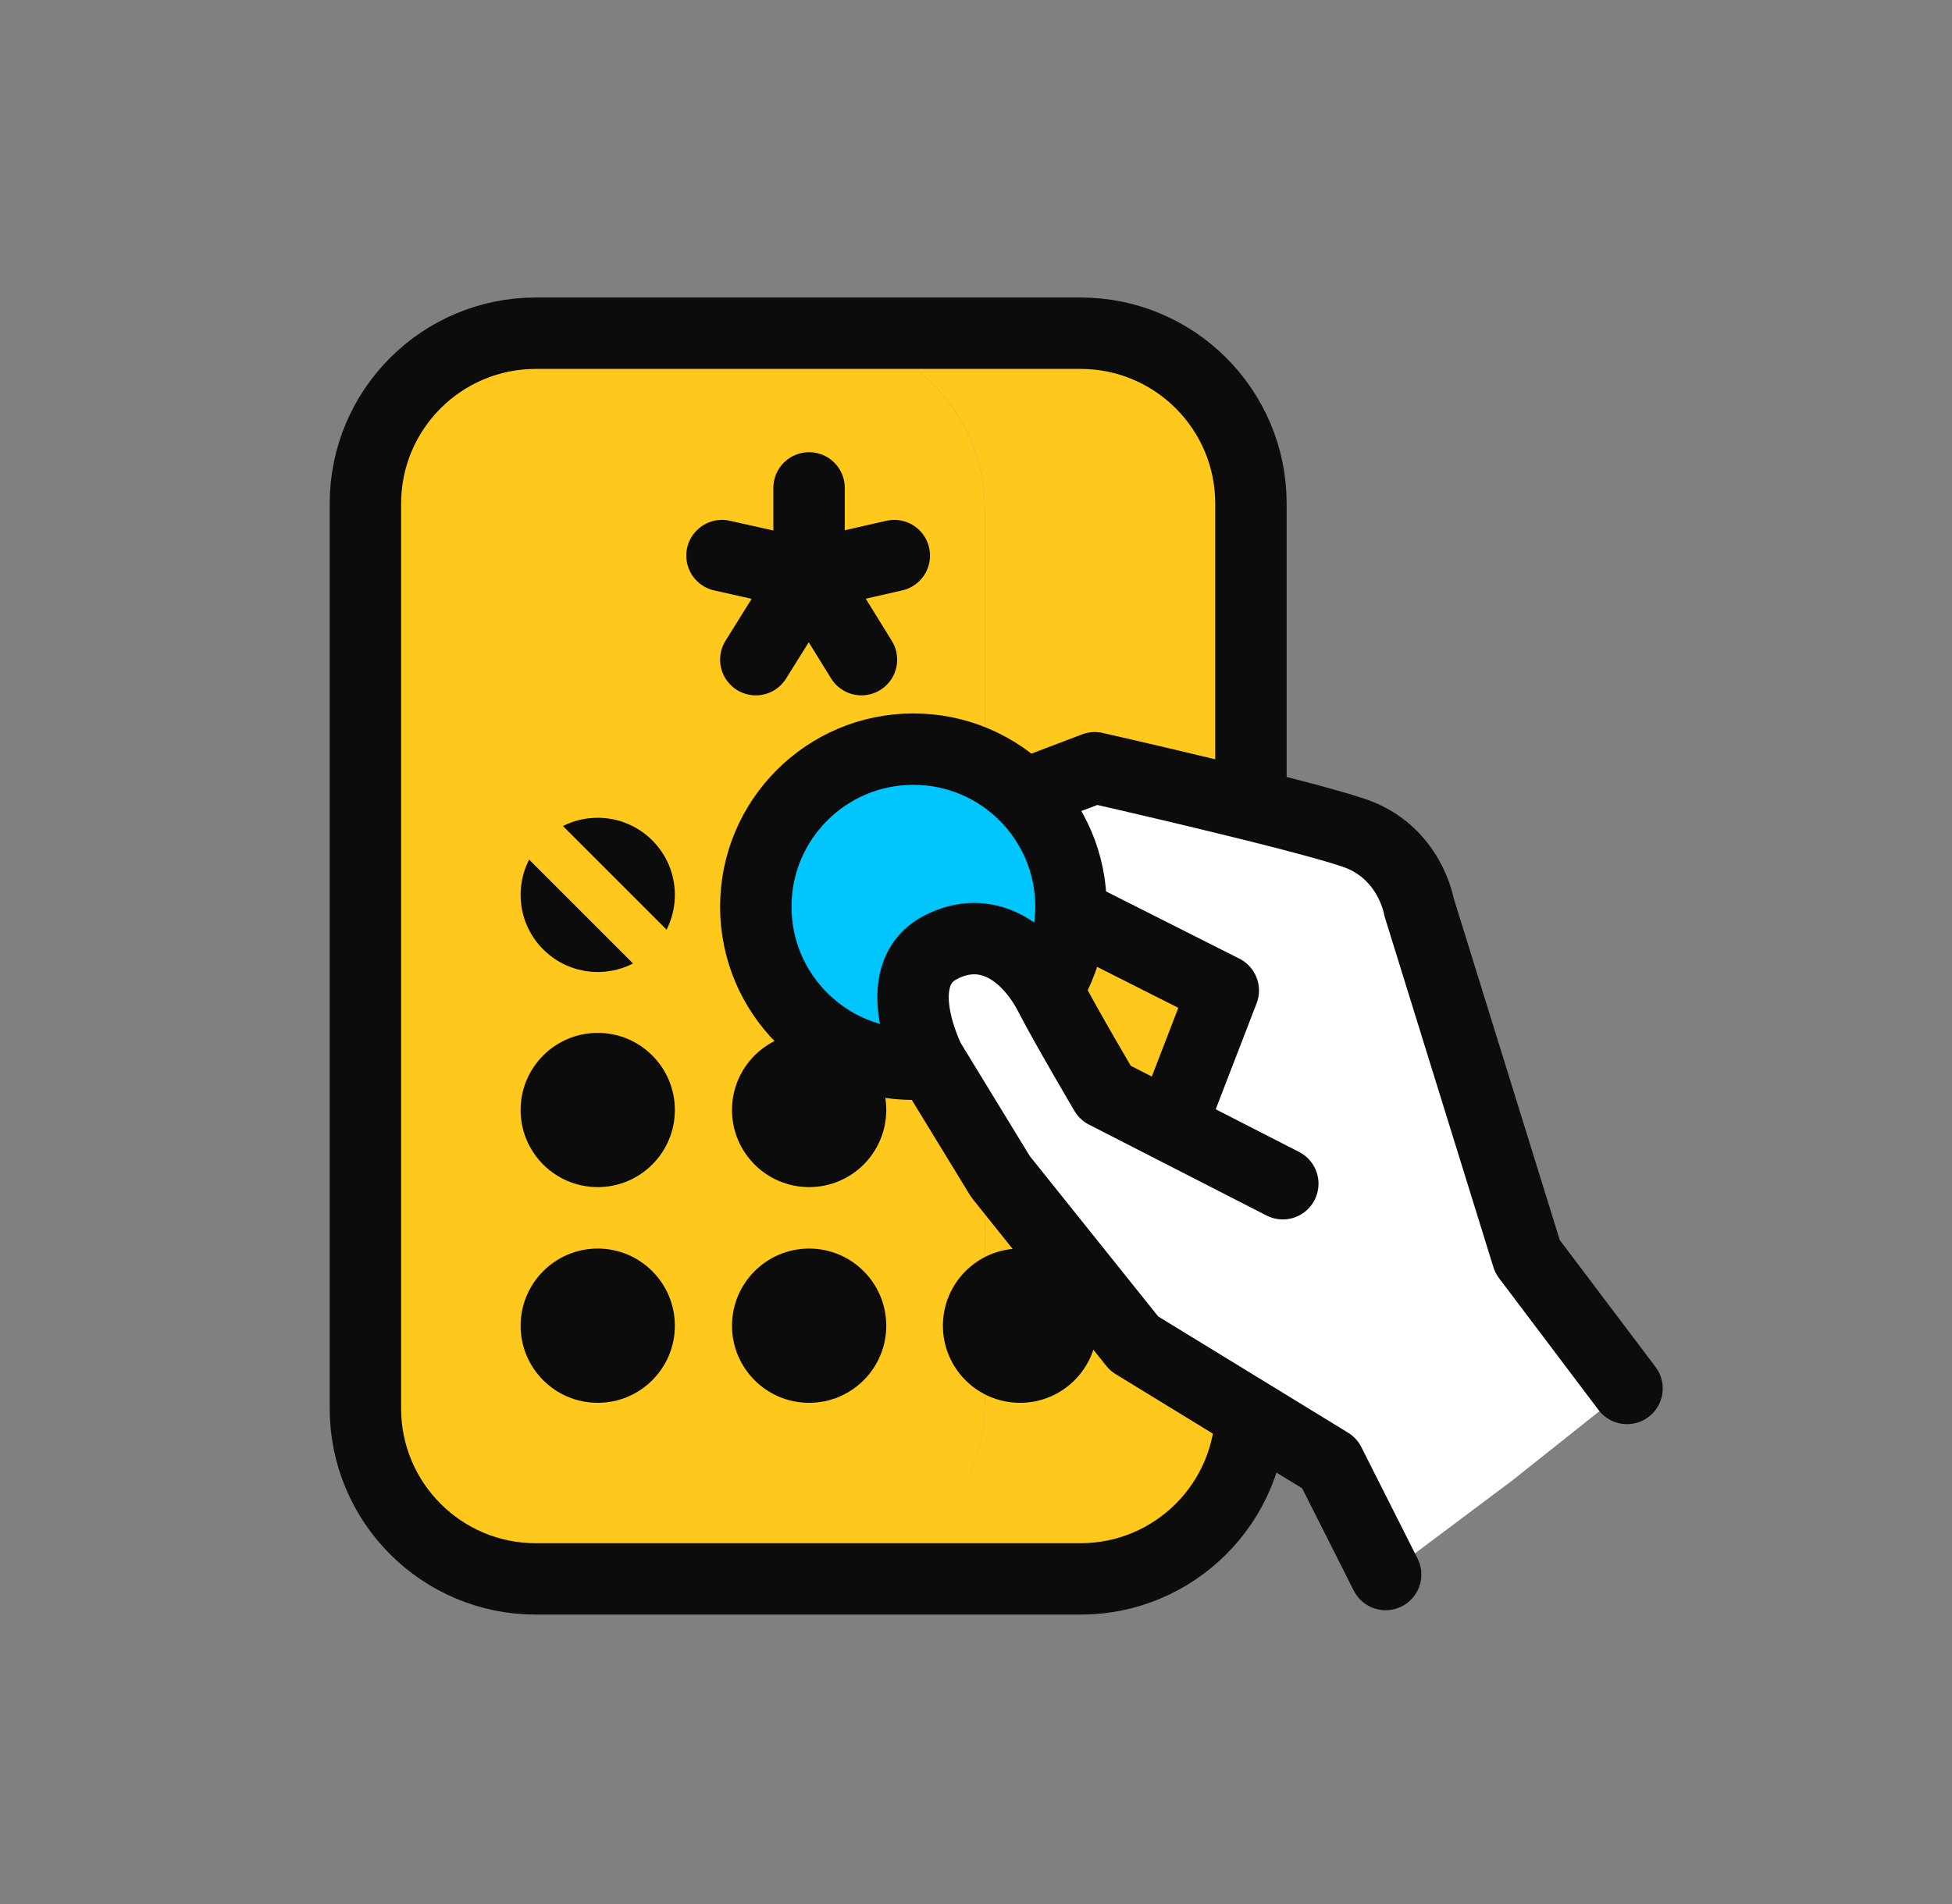
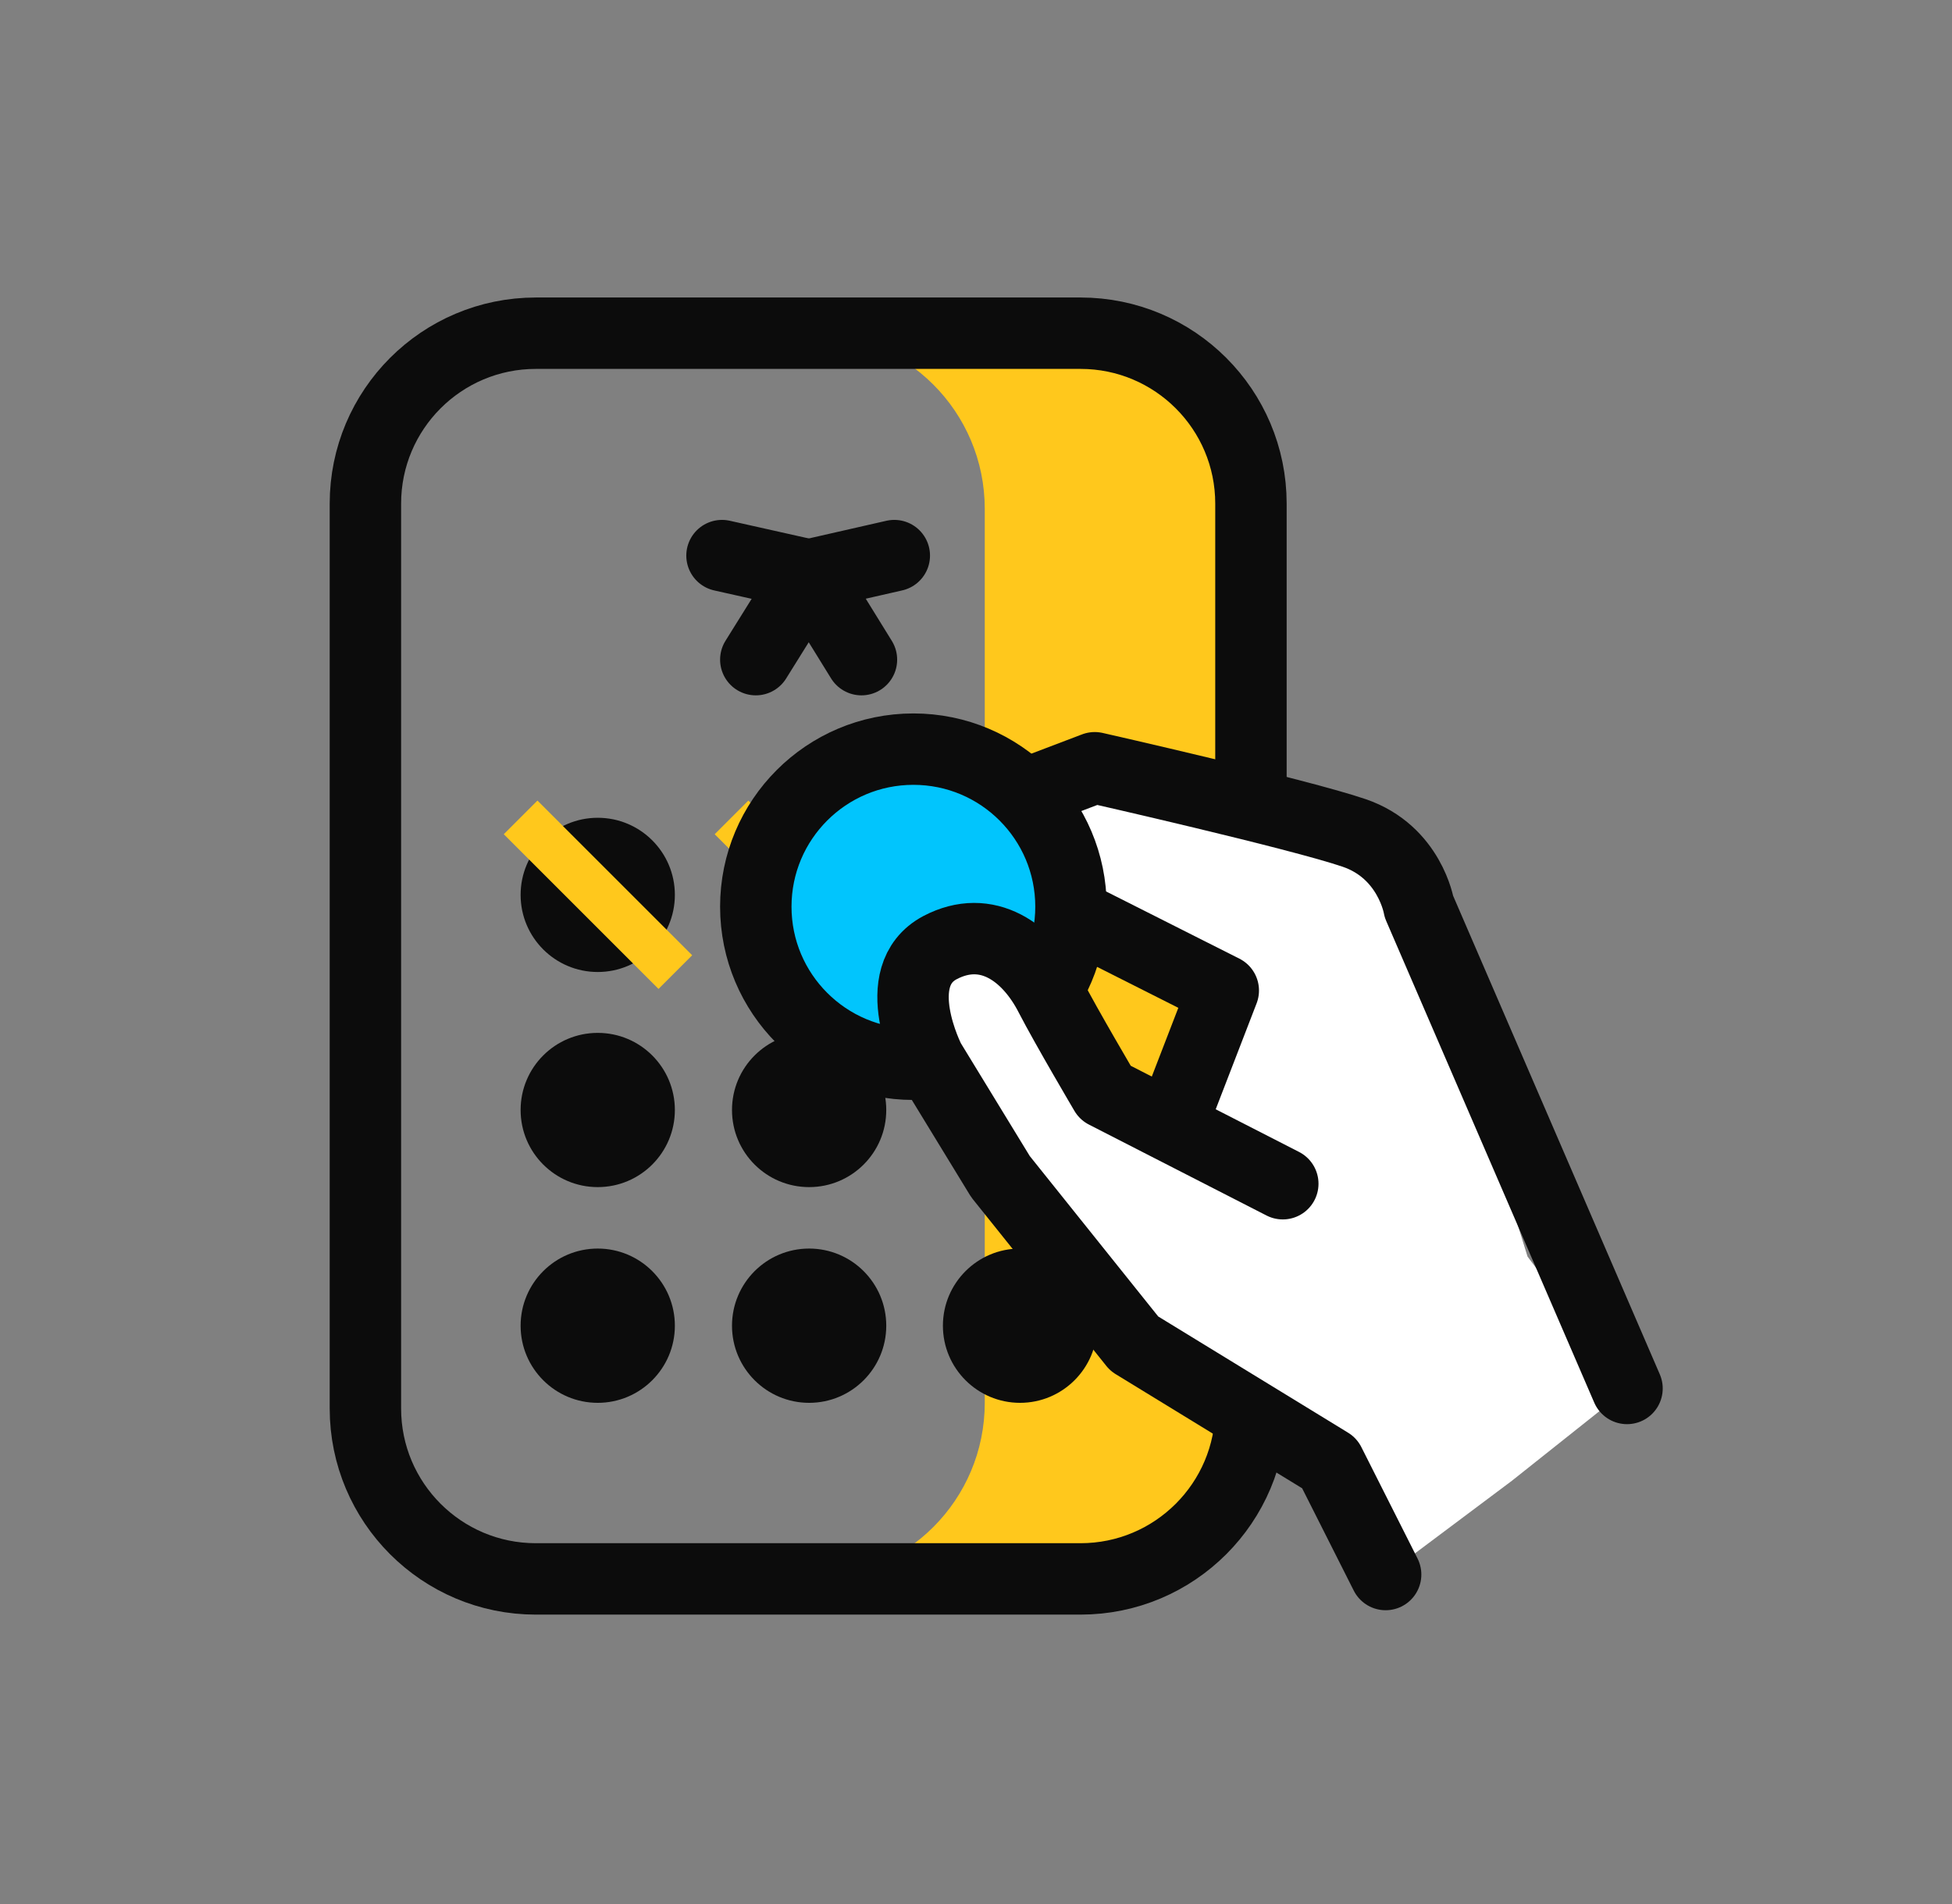
<svg xmlns="http://www.w3.org/2000/svg" width="41" height="40" viewBox="0 0 41 40" fill="none">
  <rect x="0" y="0" width="41" height="40" fill="#808080" stroke="none" />
-   <path d="M16.995 7H11.365C9.327 7 7.675 8.652 7.675 10.69V29.48C7.675 31.518 9.327 33.17 11.365 33.17H16.995C19.033 33.17 20.685 31.518 20.685 29.48V10.69C20.685 8.652 19.033 7 16.995 7Z" fill="#FFC81C" />
  <path d="M22.584 7H16.994C19.034 7 20.684 8.65 20.684 10.69V29.47C20.684 31.51 19.034 33.16 16.994 33.16H22.584C24.624 33.16 26.274 31.51 26.274 29.47V10.69C26.274 8.65 24.624 7 22.584 7Z" fill="#FFC81C" />
  <path d="M22.695 7H11.255C9.278 7 7.675 8.603 7.675 10.58V29.59C7.675 31.567 9.278 33.17 11.255 33.17H22.695C24.672 33.17 26.275 31.567 26.275 29.59V10.58C26.275 8.603 24.672 7 22.695 7Z" stroke="#0C0C0C" stroke-width="1.5" stroke-linecap="round" stroke-linejoin="round" />
  <path d="M34.175 29.169L32.085 26.399L29.805 19.049C29.805 19.049 29.615 17.899 28.445 17.499C27.275 17.099 22.995 16.129 22.995 16.129L20.155 17.209V19.049H22.205L25.695 20.809L24.475 23.599L23.235 22.959C23.235 22.959 22.415 21.569 22.085 20.929C21.615 20.009 20.755 19.379 19.765 19.909C18.645 20.509 19.545 22.279 19.545 22.279L21.035 24.719L23.845 28.229L27.945 30.739L29.125 33.079L31.755 31.109L34.195 29.169H34.175Z" fill="white" />
  <path d="M15.165 11.672L16.995 12.082" stroke="#0C0C0C" stroke-width="1.5" stroke-linecap="round" stroke-linejoin="round" />
  <path d="M16.984 12.082L18.784 11.672" stroke="#0C0C0C" stroke-width="1.5" stroke-linecap="round" stroke-linejoin="round" />
  <path d="M16.994 12.078L18.094 13.858" stroke="#0C0C0C" stroke-width="1.5" stroke-linecap="round" stroke-linejoin="round" />
  <path d="M16.985 12.078L15.875 13.858" stroke="#0C0C0C" stroke-width="1.5" stroke-linecap="round" stroke-linejoin="round" />
-   <path d="M16.994 12.07V10.25" stroke="#0C0C0C" stroke-width="1.5" stroke-linecap="round" stroke-linejoin="round" />
  <path d="M12.555 24.939C13.449 24.939 14.175 24.214 14.175 23.319C14.175 22.424 13.449 21.699 12.555 21.699C11.66 21.699 10.935 22.424 10.935 23.319C10.935 24.214 11.66 24.939 12.555 24.939Z" fill="#0C0C0C" />
  <path d="M16.995 24.939C17.89 24.939 18.615 24.214 18.615 23.319C18.615 22.424 17.89 21.699 16.995 21.699C16.1 21.699 15.375 22.424 15.375 23.319C15.375 24.214 16.1 24.939 16.995 24.939Z" fill="#0C0C0C" />
  <path d="M21.425 24.939C22.319 24.939 23.045 24.214 23.045 23.319C23.045 22.424 22.319 21.699 21.425 21.699C20.53 21.699 19.805 22.424 19.805 23.319C19.805 24.214 20.53 24.939 21.425 24.939Z" fill="#0C0C0C" />
  <path d="M12.555 29.471C13.449 29.471 14.175 28.745 14.175 27.851C14.175 26.956 13.449 26.23 12.555 26.23C11.66 26.23 10.935 26.956 10.935 27.851C10.935 28.745 11.66 29.471 12.555 29.471Z" fill="#0C0C0C" />
  <path d="M16.995 29.471C17.89 29.471 18.615 28.745 18.615 27.851C18.615 26.956 17.89 26.23 16.995 26.23C16.1 26.23 15.375 26.956 15.375 27.851C15.375 28.745 16.1 29.471 16.995 29.471Z" fill="#0C0C0C" />
  <path d="M21.425 29.471C22.319 29.471 23.045 28.745 23.045 27.851C23.045 26.956 22.319 26.23 21.425 26.23C20.53 26.23 19.805 26.956 19.805 27.851C19.805 28.745 20.53 29.471 21.425 29.471Z" fill="#0C0C0C" />
  <path d="M12.555 20.42C13.449 20.42 14.175 19.694 14.175 18.8C14.175 17.905 13.449 17.18 12.555 17.18C11.66 17.18 10.935 17.905 10.935 18.8C10.935 19.694 11.66 20.42 12.555 20.42Z" fill="#0C0C0C" />
  <path d="M10.935 17.172L14.185 20.422" stroke="#FFC81C" stroke-miterlimit="10" />
  <path d="M16.995 20.42C17.89 20.42 18.615 19.694 18.615 18.8C18.615 17.905 17.89 17.18 16.995 17.18C16.1 17.18 15.375 17.905 15.375 18.8C15.375 19.694 16.1 20.42 16.995 20.42Z" fill="#0C0C0C" />
  <path d="M15.365 17.172L18.615 20.422" stroke="#FFC81C" stroke-miterlimit="10" />
-   <path d="M34.174 29.169L32.084 26.399L29.804 19.049C29.804 19.049 29.614 17.899 28.444 17.499C27.274 17.099 22.994 16.129 22.994 16.129L20.154 17.209V19.049H22.204L25.694 20.809L24.594 23.659" stroke="#0C0C0C" stroke-width="1.5" stroke-linecap="round" stroke-linejoin="round" />
+   <path d="M34.174 29.169L29.804 19.049C29.804 19.049 29.614 17.899 28.444 17.499C27.274 17.099 22.994 16.129 22.994 16.129L20.154 17.209V19.049H22.204L25.694 20.809L24.594 23.659" stroke="#0C0C0C" stroke-width="1.5" stroke-linecap="round" stroke-linejoin="round" />
  <path d="M19.185 22.358C21.013 22.358 22.495 20.876 22.495 19.048C22.495 17.22 21.013 15.738 19.185 15.738C17.357 15.738 15.875 17.22 15.875 19.048C15.875 20.876 17.357 22.358 19.185 22.358Z" fill="#01C5FD" stroke="#0C0C0C" stroke-width="1.5" stroke-linecap="round" stroke-linejoin="round" />
  <path d="M29.104 33.078L27.924 30.738L23.824 28.228L21.014 24.718L19.524 22.278C19.524 22.278 18.614 20.508 19.744 19.908C20.734 19.388 21.594 20.008 22.064 20.928C22.394 21.568 23.214 22.958 23.214 22.958L26.944 24.868" fill="white" />
  <path d="M29.104 33.078L27.924 30.738L23.824 28.228L21.014 24.718L19.524 22.278C19.524 22.278 18.614 20.508 19.744 19.908C20.734 19.388 21.594 20.008 22.064 20.928C22.394 21.568 23.214 22.958 23.214 22.958L26.944 24.868" stroke="#0C0C0C" stroke-width="1.5" stroke-linecap="round" stroke-linejoin="round" />
</svg>